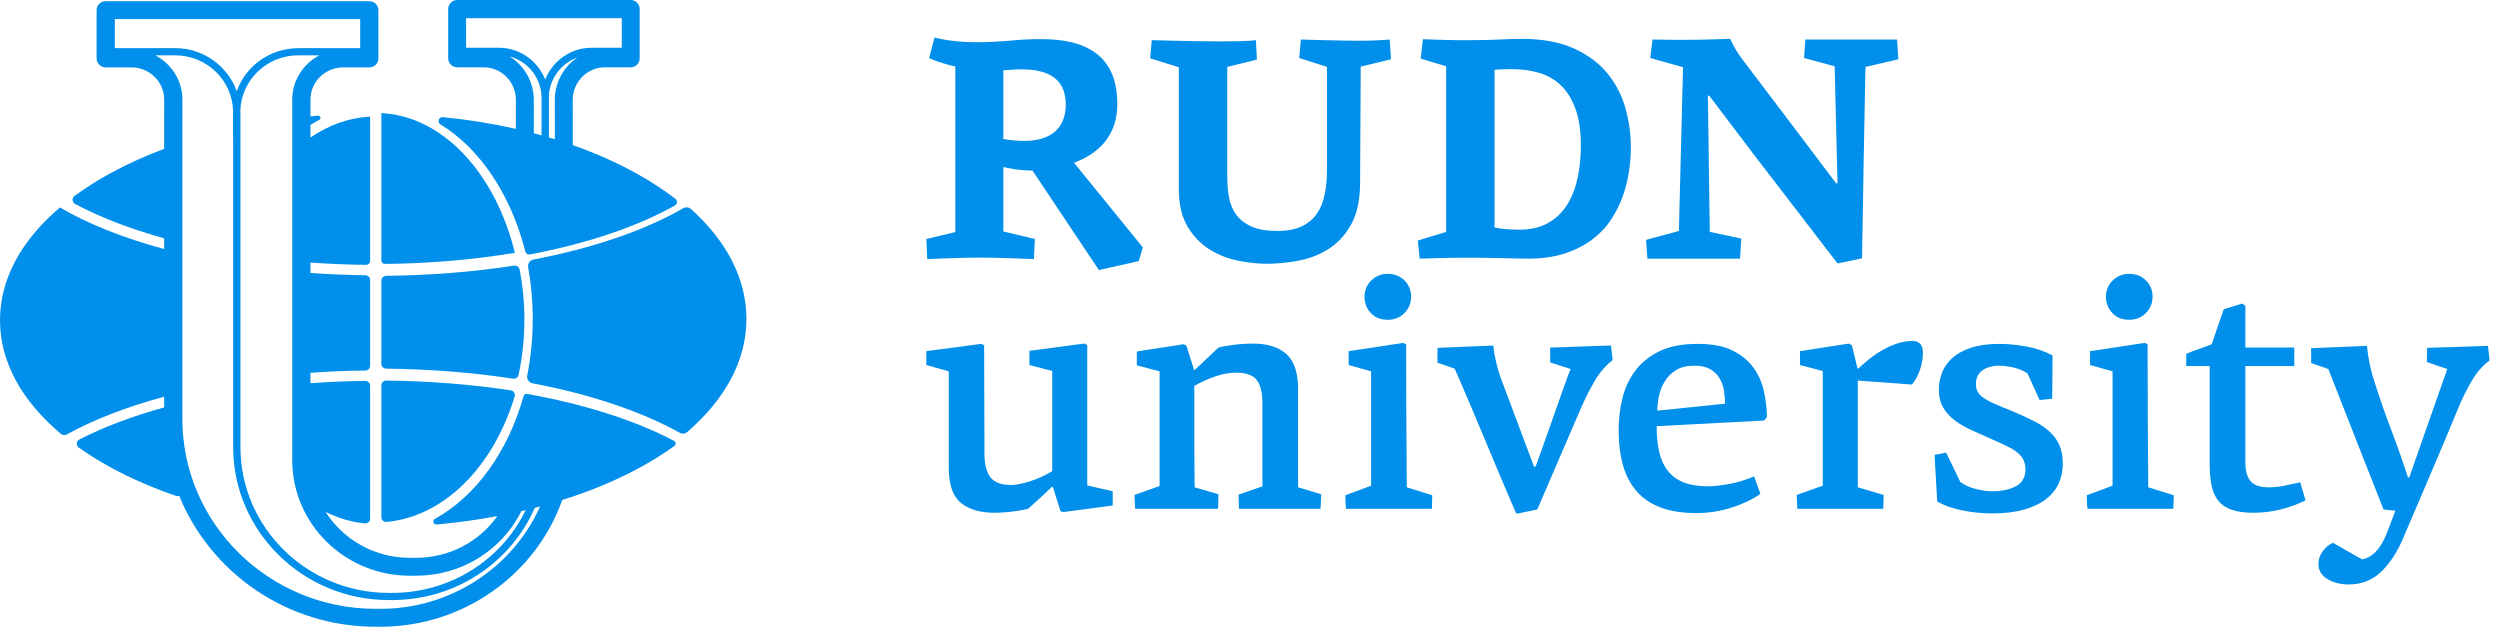
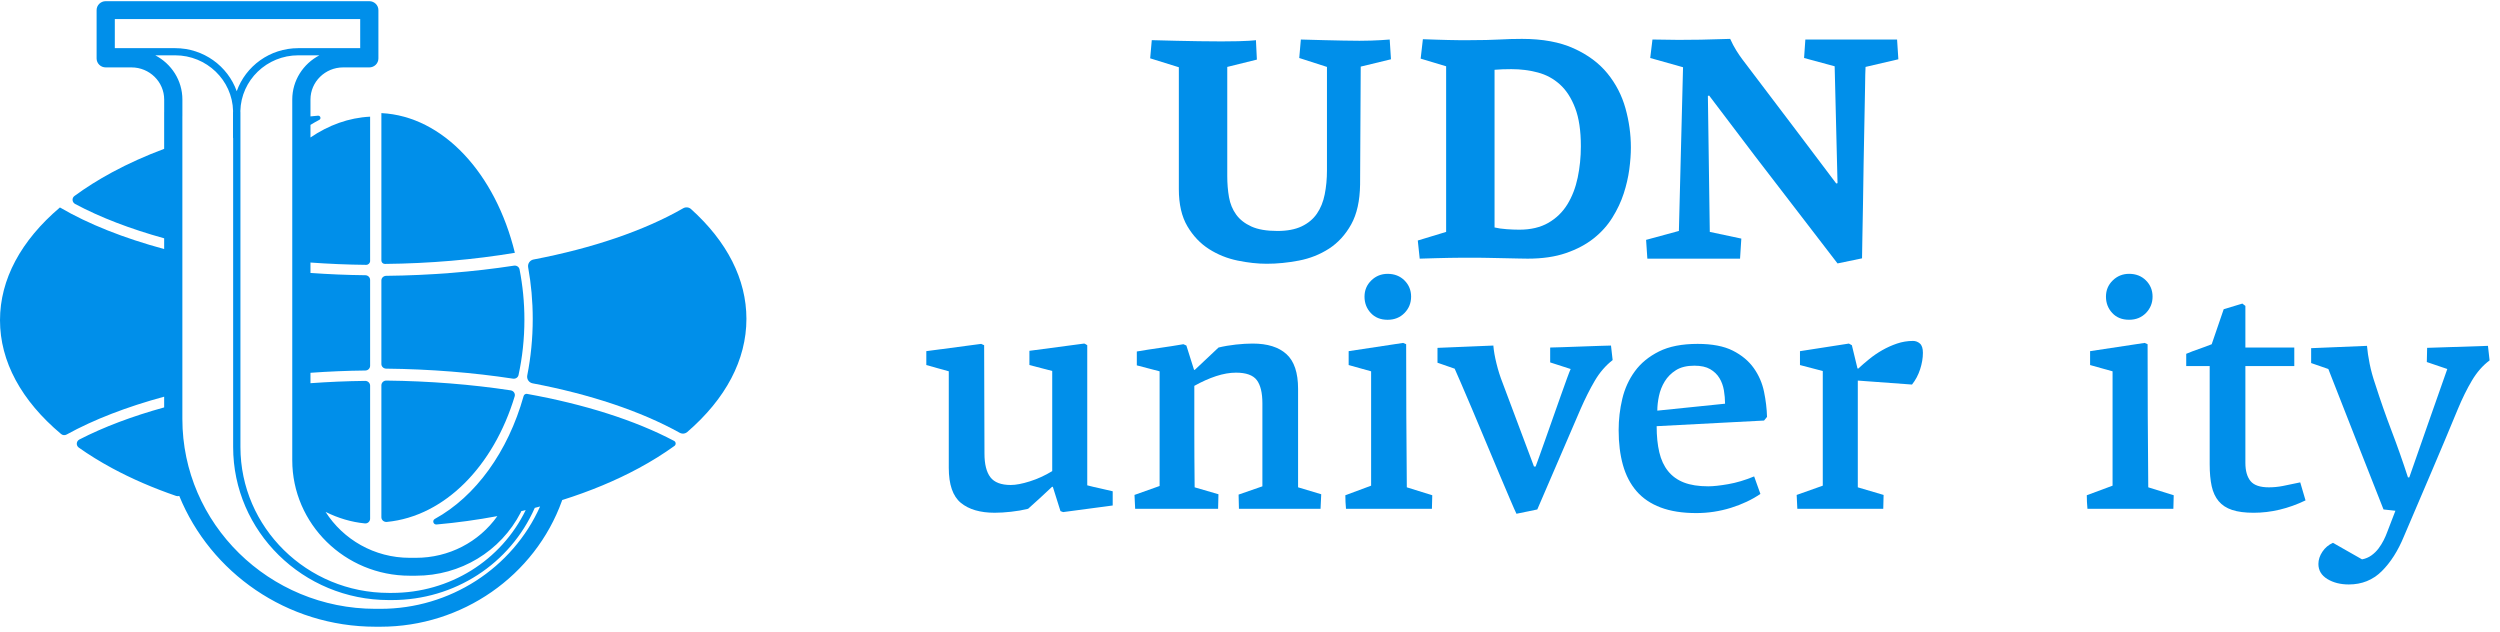
<svg xmlns="http://www.w3.org/2000/svg" width="190" height="48" viewBox="0 0 190 48" fill="none">
  <g clip-path="url(#clip0_5996_370)">
    <path fill-rule="evenodd" clip-rule="evenodd" d="M29.404 39.666C33.806 39.239 37.522 35.412 39.116 30.121C39.178 29.915 39.035 29.7 38.814 29.667C35.824 29.215 32.635 28.959 29.364 28.924C29.156 28.921 28.985 29.084 28.985 29.285V39.31C28.985 39.525 29.181 39.688 29.404 39.666Z" fill="#008FEA" />
-     <path fill-rule="evenodd" clip-rule="evenodd" d="M33.478 9.458C36.471 11.28 38.824 14.783 39.925 19.116C39.964 19.269 40.112 19.367 40.265 19.338C44.572 18.523 48.381 17.251 51.298 15.614C51.483 15.51 51.502 15.243 51.333 15.113C50.468 14.448 49.505 13.817 48.45 13.226C46.941 12.383 45.291 11.649 43.53 11.03V8.661C43.53 8.647 43.527 8.634 43.526 8.62V7.6C43.526 6.231 44.621 5.117 45.968 5.117H47.878C47.888 5.117 47.897 5.114 47.906 5.114C47.916 5.114 47.925 5.117 47.935 5.117C48.311 5.117 48.615 4.807 48.615 4.425V0.691C48.615 0.309 48.311 0 47.935 0H34.745C34.369 0 34.064 0.309 34.064 0.691V4.425C34.064 4.807 34.369 5.117 34.745 5.117C34.764 5.117 34.782 5.113 34.801 5.111C34.82 5.113 34.838 5.117 34.858 5.117H36.768C38.114 5.117 39.209 6.231 39.209 7.6V8.656C39.209 8.657 39.209 8.659 39.209 8.661V9.795C37.425 9.392 35.568 9.09 33.657 8.902C33.344 8.871 33.208 9.294 33.478 9.458ZM42.166 7.6V8.886C42.166 8.899 42.169 8.912 42.17 8.926V10.584C42.02 10.538 41.871 10.491 41.72 10.446V7.143C41.851 5.852 42.718 4.783 43.885 4.369C42.852 5.061 42.166 6.25 42.166 7.6ZM47.255 1.383V3.63H44.95C43.36 3.63 41.997 4.632 41.435 6.046C40.872 4.632 39.51 3.63 37.92 3.63H35.424V1.383H47.255ZM40.568 8.891C40.568 8.889 40.569 8.888 40.569 8.886V7.6C40.569 6.195 39.825 4.966 38.72 4.289C40.093 4.645 41.117 5.889 41.163 7.383C41.162 7.418 41.157 7.452 41.157 7.487V10.287C40.962 10.232 40.766 10.177 40.568 10.126V8.891Z" fill="#008FEA" />
    <path fill-rule="evenodd" clip-rule="evenodd" d="M29.25 20.058C32.68 20.025 36.02 19.733 39.13 19.213C37.662 13.202 33.691 8.83 28.985 8.596V19.795C28.985 19.941 29.105 20.06 29.25 20.058Z" fill="#008FEA" />
    <path fill-rule="evenodd" clip-rule="evenodd" d="M51.23 33.508C48.254 31.936 44.399 30.717 40.057 29.936C39.94 29.915 39.827 29.986 39.795 30.098C38.607 34.339 36.147 37.735 33.049 39.437C32.83 39.556 32.931 39.883 33.179 39.861C34.758 39.72 36.3 39.506 37.799 39.225C36.398 41.202 34.111 42.394 31.611 42.394H31.14C28.446 42.394 26.078 40.998 24.744 38.904C25.688 39.374 26.69 39.678 27.732 39.78C27.945 39.801 28.129 39.629 28.129 39.419V29.312C28.129 29.11 27.96 28.946 27.754 28.948C26.35 28.964 24.961 29.025 23.596 29.123V28.332C24.965 28.234 26.357 28.174 27.765 28.159C27.966 28.157 28.129 27.997 28.129 27.799V21.277C28.129 21.079 27.966 20.919 27.765 20.917C26.357 20.902 24.965 20.842 23.596 20.744V19.953C24.985 20.053 26.397 20.114 27.826 20.129C27.992 20.13 28.129 19.998 28.129 19.835V8.867C26.506 8.947 24.973 9.511 23.596 10.448V9.492C23.816 9.357 24.038 9.228 24.265 9.11C24.431 9.024 24.353 8.776 24.166 8.792C23.975 8.807 23.786 8.829 23.596 8.847V8.835L23.596 8.829V7.565C23.596 6.218 24.711 5.123 26.08 5.123H28.025C28.032 5.123 28.038 5.121 28.046 5.121C28.053 5.121 28.06 5.123 28.067 5.123C28.449 5.123 28.759 4.818 28.759 4.443V0.77C28.759 0.394 28.449 0.09 28.067 0.09H8.034C7.652 0.09 7.342 0.394 7.342 0.77V4.443C7.342 4.818 7.652 5.123 8.034 5.123C8.037 5.123 8.039 5.122 8.042 5.122C8.044 5.122 8.047 5.123 8.049 5.123H9.993C11.363 5.123 12.478 6.218 12.478 7.565V8.531C12.478 8.536 12.476 8.54 12.476 8.544V11.312C11.074 11.837 9.746 12.432 8.513 13.099C7.471 13.662 6.518 14.263 5.658 14.895C5.444 15.053 5.475 15.376 5.71 15.502C7.626 16.528 9.921 17.404 12.476 18.111V18.928C9.423 18.1 6.722 17.037 4.56 15.769L4.556 15.765C1.59 18.284 -9.15527e-05 21.235 -9.15527e-05 24.338C-9.15527e-05 27.471 1.621 30.449 4.643 32.985C4.76 33.084 4.928 33.099 5.062 33.024C7.135 31.881 9.655 30.913 12.476 30.148V30.963C10.063 31.631 7.883 32.449 6.035 33.401C5.789 33.528 5.766 33.861 5.991 34.02C6.763 34.565 7.603 35.085 8.513 35.577C10.01 36.386 11.646 37.092 13.388 37.691C13.469 37.719 13.551 37.715 13.624 37.691C15.995 43.509 21.786 47.631 28.542 47.631H28.921C35.109 47.631 40.651 43.781 42.713 38.05C42.718 38.035 42.72 38.02 42.724 38.004C44.825 37.343 46.785 36.532 48.552 35.577C49.535 35.046 50.436 34.482 51.257 33.89C51.392 33.792 51.378 33.587 51.23 33.508ZM22.212 7.565V8.539C22.212 8.541 22.212 8.542 22.212 8.544V34.978C22.212 39.817 26.217 43.754 31.14 43.754H31.611C34.993 43.754 38.046 41.912 39.578 38.945C39.594 38.913 39.605 38.881 39.616 38.848C39.73 38.822 39.841 38.794 39.954 38.767C38.084 42.613 34.172 45.061 29.784 45.061H29.551C23.332 45.061 18.273 40.088 18.273 33.976V10.462V8.558V8.537C18.273 8.504 18.268 8.471 18.268 8.437C18.322 6.095 20.274 4.204 22.671 4.204H24.275C23.05 4.843 22.212 6.109 22.212 7.565ZM27.375 1.45V3.66H22.671C20.507 3.66 18.668 5.03 17.991 6.932C17.314 5.03 15.474 3.66 13.312 3.66H8.726V1.45H27.375ZM28.921 46.271H28.542C20.447 46.271 13.86 39.797 13.86 31.84V8.843C13.86 8.838 13.862 8.834 13.862 8.829V7.565C13.862 6.109 13.025 4.843 11.799 4.204H13.312C15.708 4.204 17.66 6.095 17.714 8.437C17.713 8.471 17.709 8.504 17.709 8.537V10.462C17.709 10.48 17.716 10.495 17.719 10.512V33.976C17.719 40.388 23.027 45.605 29.551 45.605H29.784C34.54 45.605 38.765 42.865 40.643 38.598C40.778 38.563 40.912 38.527 41.047 38.491C38.95 43.181 34.194 46.271 28.921 46.271Z" fill="#008FEA" />
    <path fill-rule="evenodd" clip-rule="evenodd" d="M52.517 15.888C52.353 15.741 52.113 15.719 51.922 15.829C48.945 17.539 45.008 18.869 40.546 19.723C40.27 19.776 40.09 20.04 40.14 20.317C40.366 21.573 40.488 22.884 40.488 24.234C40.488 25.72 40.343 27.16 40.072 28.529C40.016 28.809 40.196 29.079 40.477 29.133C44.834 29.961 48.692 31.243 51.652 32.888C51.839 32.992 52.07 32.972 52.232 32.832C55.159 30.306 56.728 27.346 56.728 24.234C56.728 21.225 55.26 18.358 52.517 15.888Z" fill="#008FEA" />
    <path fill-rule="evenodd" clip-rule="evenodd" d="M29.351 28.017C32.685 28.052 35.938 28.314 38.988 28.778C39.182 28.808 39.367 28.689 39.408 28.505C39.698 27.168 39.855 25.756 39.855 24.295C39.855 22.973 39.725 21.692 39.485 20.47C39.448 20.283 39.26 20.16 39.063 20.19C35.992 20.661 32.713 20.927 29.351 20.963C29.149 20.965 28.985 21.12 28.985 21.313V27.666C28.985 27.859 29.149 28.015 29.351 28.017Z" fill="#008FEA" />
  </g>
  <g clip-path="url(#clip1_5996_370)">
    <path fill-rule="evenodd" clip-rule="evenodd" d="M82.631 36.885V26.236C82.531 26.169 82.456 26.127 82.405 26.109L78.235 26.662V27.742L79.969 28.194V35.805C79.419 36.14 78.852 36.399 78.269 36.583C77.686 36.767 77.202 36.859 76.819 36.859C76.087 36.859 75.569 36.663 75.269 36.27C74.969 35.875 74.82 35.277 74.82 34.473C74.82 33.084 74.816 31.707 74.807 30.342C74.799 28.977 74.795 27.608 74.795 26.236L74.567 26.135L70.4 26.687V27.742C70.684 27.826 70.969 27.906 71.254 27.982C71.538 28.056 71.822 28.135 72.107 28.219V35.553C72.107 36.826 72.413 37.714 73.024 38.216C73.635 38.718 74.493 38.969 75.598 38.969C75.967 38.969 76.381 38.944 76.841 38.893C77.302 38.844 77.734 38.768 78.135 38.668C78.721 38.148 79.332 37.587 79.969 36.985C79.985 37.002 80.002 37.01 80.019 37.01L80.596 38.844L80.798 38.919L84.565 38.417V37.337C84.23 37.254 83.904 37.178 83.586 37.111C83.267 37.044 82.949 36.969 82.631 36.885Z" fill="#008FEA" />
    <path fill-rule="evenodd" clip-rule="evenodd" d="M98.654 29.552C98.654 28.33 98.361 27.45 97.772 26.915C97.185 26.379 96.328 26.111 95.202 26.111C94.816 26.111 94.392 26.136 93.93 26.186C93.468 26.237 93.027 26.311 92.607 26.413L90.793 28.12C90.776 28.12 90.768 28.116 90.768 28.108C90.768 28.099 90.76 28.094 90.743 28.094L90.165 26.261L89.939 26.16C89.353 26.261 88.763 26.354 88.168 26.437C87.574 26.521 86.983 26.613 86.398 26.713V27.768L88.13 28.221V36.935L86.222 37.614L86.272 38.668H92.576L92.602 37.563L90.793 37.036C90.776 35.463 90.768 34.056 90.768 32.817V29.325C91.337 29.008 91.89 28.76 92.426 28.584C92.961 28.41 93.464 28.322 93.932 28.322C94.702 28.322 95.23 28.51 95.515 28.886C95.799 29.262 95.942 29.853 95.942 30.656V36.961L94.133 37.589L94.159 38.668H100.362L100.413 37.563L98.654 37.036V29.552Z" fill="#008FEA" />
    <path fill-rule="evenodd" clip-rule="evenodd" d="M104.218 21.314C103.874 21.649 103.703 22.06 103.703 22.544C103.703 23.031 103.861 23.445 104.18 23.788C104.498 24.131 104.924 24.304 105.46 24.304C105.98 24.304 106.406 24.131 106.742 23.788C107.076 23.445 107.244 23.031 107.244 22.544C107.244 22.06 107.076 21.649 106.742 21.314C106.406 20.98 105.98 20.812 105.46 20.812C104.975 20.812 104.56 20.98 104.218 21.314Z" fill="#008FEA" />
    <path fill-rule="evenodd" clip-rule="evenodd" d="M106.88 31.599C106.871 29.798 106.868 27.985 106.868 26.161L106.641 26.061L102.498 26.688V27.743C102.777 27.827 103.062 27.907 103.351 27.982C103.64 28.058 103.924 28.136 104.205 28.22V36.911L102.246 37.639C102.246 37.823 102.249 37.995 102.259 38.154C102.266 38.313 102.279 38.484 102.296 38.669H108.826C108.826 38.484 108.83 38.313 108.839 38.154C108.847 37.995 108.852 37.823 108.852 37.639L106.918 37.036C106.9 35.211 106.888 33.398 106.88 31.599Z" fill="#008FEA" />
    <path fill-rule="evenodd" clip-rule="evenodd" d="M121.543 26.287C121.099 26.304 120.627 26.32 120.124 26.337C119.621 26.354 119.149 26.371 118.705 26.387C118.261 26.404 117.965 26.412 117.813 26.412V27.543L119.371 28.045C119.32 28.145 119.229 28.38 119.095 28.748C118.96 29.116 118.801 29.56 118.618 30.079C118.433 30.598 118.237 31.155 118.028 31.749C117.818 32.343 117.621 32.9 117.438 33.42C117.253 33.938 117.094 34.387 116.96 34.764C116.826 35.14 116.741 35.371 116.708 35.454H116.582L114.198 29.099C114.013 28.631 113.857 28.141 113.733 27.63C113.606 27.12 113.527 26.663 113.494 26.262L109.249 26.438V27.567L110.555 28.02C110.639 28.204 110.801 28.576 111.044 29.138C111.287 29.699 111.567 30.356 111.886 31.109C112.204 31.863 112.543 32.671 112.903 33.532C113.264 34.395 113.602 35.202 113.92 35.956C114.239 36.71 114.52 37.371 114.762 37.94C115.005 38.509 115.168 38.878 115.251 39.046L116.834 38.719L120.124 31.084C120.476 30.28 120.835 29.564 121.205 28.936C121.572 28.309 122.024 27.785 122.561 27.366L122.435 26.262C122.284 26.262 121.987 26.27 121.543 26.287Z" fill="#008FEA" />
    <path fill-rule="evenodd" clip-rule="evenodd" d="M133.29 27.98C132.904 27.436 132.373 26.992 131.694 26.649C131.017 26.306 130.124 26.135 129.02 26.135C127.831 26.135 126.851 26.327 126.082 26.712C125.311 27.098 124.699 27.6 124.248 28.219C123.795 28.839 123.478 29.538 123.293 30.316C123.108 31.095 123.017 31.886 123.017 32.69C123.017 33.678 123.126 34.56 123.343 35.34C123.561 36.118 123.905 36.78 124.373 37.324C124.842 37.867 125.454 38.283 126.207 38.567C126.96 38.852 127.864 38.994 128.919 38.994C129.824 38.994 130.703 38.859 131.557 38.593C132.411 38.325 133.155 37.972 133.791 37.538L133.315 36.207C132.627 36.492 131.97 36.688 131.344 36.796C130.716 36.905 130.209 36.96 129.824 36.96C129.087 36.96 128.471 36.863 127.977 36.671C127.483 36.478 127.082 36.19 126.773 35.804C126.462 35.42 126.24 34.942 126.107 34.373C125.972 33.804 125.906 33.142 125.906 32.389L134.067 31.962L134.294 31.685C134.277 31.066 134.202 30.429 134.067 29.777C133.933 29.123 133.675 28.525 133.29 27.98ZM125.956 31.209C125.956 30.856 125.997 30.485 126.082 30.09C126.165 29.697 126.311 29.328 126.521 28.985C126.73 28.643 127.014 28.358 127.375 28.131C127.735 27.906 128.2 27.792 128.769 27.792C129.27 27.792 129.674 27.88 129.974 28.056C130.276 28.232 130.51 28.458 130.677 28.734C130.845 29.01 130.957 29.32 131.017 29.663C131.075 30.006 131.104 30.346 131.104 30.681L125.956 31.209Z" fill="#008FEA" />
    <path fill-rule="evenodd" clip-rule="evenodd" d="M145.388 25.91C144.969 25.91 144.564 25.978 144.17 26.111C143.776 26.246 143.404 26.413 143.052 26.614C142.701 26.814 142.37 27.04 142.06 27.292C141.75 27.543 141.47 27.786 141.219 28.02L141.168 27.995L140.742 26.237L140.515 26.111L136.798 26.689V27.744L138.531 28.197V36.911L136.547 37.615L136.597 38.669H143.128L143.153 37.615L141.193 37.037V28.924L145.313 29.226C145.58 28.891 145.785 28.506 145.928 28.07C146.069 27.635 146.141 27.216 146.141 26.814C146.141 26.48 146.066 26.246 145.916 26.111C145.765 25.978 145.589 25.91 145.388 25.91Z" fill="#008FEA" />
-     <path fill-rule="evenodd" clip-rule="evenodd" d="M155.78 32.816C155.453 32.514 155.06 32.246 154.6 32.011C154.138 31.778 153.607 31.535 153.005 31.283C152.519 31.083 152.096 30.907 151.736 30.756C151.376 30.606 151.079 30.454 150.845 30.304C150.61 30.153 150.438 29.989 150.33 29.813C150.22 29.639 150.167 29.434 150.167 29.199C150.167 28.73 150.333 28.379 150.669 28.144C151.003 27.91 151.438 27.792 151.975 27.792C152.209 27.792 152.523 27.829 152.917 27.906C153.31 27.98 153.699 28.135 154.085 28.37L155.014 30.405L155.968 30.304C155.968 29.752 155.972 29.203 155.981 28.658C155.989 28.115 155.993 27.567 155.993 27.013C155.357 26.679 154.675 26.449 153.946 26.323C153.218 26.197 152.56 26.135 151.975 26.135C151.121 26.135 150.401 26.231 149.815 26.423C149.228 26.616 148.756 26.872 148.396 27.189C148.035 27.508 147.771 27.876 147.605 28.295C147.437 28.713 147.353 29.148 147.353 29.601C147.353 30.153 147.466 30.617 147.693 30.995C147.918 31.372 148.22 31.698 148.597 31.975C148.973 32.25 149.396 32.493 149.865 32.703C150.333 32.912 150.81 33.126 151.297 33.343C151.665 33.51 152.008 33.665 152.327 33.808C152.644 33.95 152.925 34.105 153.168 34.273C153.41 34.439 153.599 34.637 153.733 34.862C153.866 35.089 153.934 35.361 153.934 35.678C153.934 36.265 153.695 36.688 153.218 36.947C152.741 37.207 152.133 37.337 151.397 37.337C151.062 37.337 150.664 37.282 150.204 37.173C149.743 37.064 149.338 36.884 148.986 36.633L147.906 34.398C147.771 34.432 147.625 34.46 147.466 34.486C147.307 34.511 147.161 34.54 147.027 34.574L147.228 38.115C147.714 38.4 148.333 38.622 149.087 38.781C149.84 38.94 150.619 39.02 151.422 39.02C152.343 39.02 153.143 38.922 153.821 38.73C154.499 38.538 155.055 38.274 155.491 37.939C155.926 37.604 156.248 37.207 156.458 36.745C156.667 36.287 156.772 35.788 156.772 35.252C156.772 34.699 156.688 34.231 156.521 33.845C156.353 33.46 156.106 33.117 155.78 32.816Z" fill="#008FEA" />
    <path fill-rule="evenodd" clip-rule="evenodd" d="M161.811 24.302C162.331 24.302 162.757 24.131 163.092 23.788C163.427 23.444 163.595 23.029 163.595 22.543C163.595 22.058 163.427 21.648 163.092 21.313C162.757 20.979 162.331 20.811 161.811 20.811C161.326 20.811 160.911 20.979 160.568 21.313C160.225 21.648 160.053 22.058 160.053 22.543C160.053 23.029 160.212 23.444 160.532 23.788C160.849 24.131 161.275 24.302 161.811 24.302Z" fill="#008FEA" />
    <path fill-rule="evenodd" clip-rule="evenodd" d="M163.23 31.599C163.221 29.798 163.217 27.985 163.217 26.161L162.992 26.061L158.847 26.688V27.743C159.128 27.827 159.412 27.907 159.701 27.982C159.99 28.058 160.275 28.136 160.555 28.22V36.911L158.596 37.639C158.596 37.823 158.6 37.995 158.609 38.154C158.617 38.313 158.629 38.484 158.646 38.669H165.176C165.176 38.484 165.181 38.313 165.189 38.154C165.197 37.995 165.202 37.823 165.202 37.639L163.268 37.036C163.251 35.211 163.238 33.398 163.23 31.599Z" fill="#008FEA" />
    <path fill-rule="evenodd" clip-rule="evenodd" d="M174.818 36.66C174.282 36.778 173.838 36.87 173.486 36.936C173.135 37.004 172.784 37.037 172.432 37.037C171.763 37.037 171.297 36.878 171.038 36.559C170.779 36.239 170.649 35.778 170.649 35.173V27.82H174.366V26.413H170.649V23.249C170.615 23.214 170.577 23.185 170.534 23.161C170.492 23.135 170.455 23.106 170.42 23.072L169.001 23.5L168.089 26.162C167.753 26.295 167.425 26.416 167.107 26.526C166.789 26.635 166.471 26.756 166.153 26.89V27.82H167.936V35.279C167.936 35.932 167.987 36.489 168.088 36.949C168.19 37.41 168.366 37.791 168.621 38.092C168.875 38.394 169.216 38.616 169.647 38.758C170.078 38.9 170.621 38.97 171.276 38.97C172.599 38.97 173.914 38.657 175.22 38.029C175.153 37.798 175.086 37.571 175.019 37.347C174.951 37.124 174.885 36.895 174.818 36.66Z" fill="#008FEA" />
    <path fill-rule="evenodd" clip-rule="evenodd" d="M189.147 26.838C189.121 26.655 189.1 26.469 189.084 26.285L184.462 26.436C184.462 26.62 184.458 26.8 184.45 26.976C184.442 27.152 184.438 27.332 184.438 27.515L185.994 28.044C185.509 29.417 185.027 30.786 184.55 32.15C184.073 33.515 183.592 34.892 183.106 36.282H183.005C182.62 35.093 182.206 33.916 181.762 32.752C181.318 31.589 180.904 30.404 180.519 29.199C180.334 28.663 180.193 28.144 180.092 27.642C179.992 27.139 179.924 26.687 179.891 26.285L175.647 26.461V27.592L176.953 28.044C177.656 29.836 178.355 31.618 179.05 33.393C179.745 35.168 180.444 36.943 181.147 38.718L182.051 38.818L181.423 40.451C181.357 40.635 181.269 40.836 181.16 41.054C181.051 41.271 180.921 41.481 180.771 41.681C180.62 41.882 180.44 42.058 180.23 42.209C180.021 42.36 179.783 42.461 179.514 42.511L177.304 41.254C176.969 41.405 176.701 41.632 176.501 41.933C176.3 42.234 176.199 42.543 176.199 42.862C176.199 43.347 176.425 43.728 176.877 44.005C177.329 44.281 177.873 44.419 178.51 44.419C179.498 44.419 180.331 44.085 181.009 43.415C181.687 42.744 182.252 41.857 182.704 40.752C183.391 39.145 184.077 37.538 184.763 35.93C185.45 34.322 186.129 32.707 186.799 31.083C187.133 30.279 187.488 29.559 187.866 28.923C188.242 28.287 188.691 27.776 189.209 27.391C189.193 27.207 189.172 27.023 189.147 26.838Z" fill="#008FEA" />
    <path fill-rule="evenodd" clip-rule="evenodd" d="M103.367 14.018L103.415 5.062L105.714 4.505L105.617 3.004C105.617 3.004 104.572 3.099 103.32 3.099C102.067 3.099 98.864 3.004 98.864 3.004L98.743 4.408L100.849 5.086V12.954C100.849 13.599 100.792 14.205 100.679 14.769C100.567 15.335 100.37 15.822 100.088 16.234C99.807 16.645 99.421 16.968 98.93 17.202C98.44 17.436 97.825 17.553 97.084 17.553C96.263 17.553 95.603 17.441 95.105 17.214C94.607 16.988 94.221 16.686 93.947 16.306C93.674 15.928 93.493 15.488 93.404 14.987C93.316 14.487 93.272 13.954 93.272 13.389V5.086L95.523 4.529L95.451 3.052C95.451 3.052 94.916 3.147 92.828 3.147C90.74 3.147 87.535 3.052 87.535 3.052L87.413 4.433L89.592 5.111V14.382C89.592 15.528 89.81 16.468 90.245 17.202C90.681 17.937 91.23 18.513 91.892 18.933C92.553 19.353 93.276 19.643 94.058 19.804C94.841 19.965 95.579 20.046 96.273 20.046C97.064 20.046 97.878 19.965 98.719 19.804C99.556 19.643 100.319 19.34 101.006 18.897C101.691 18.453 102.253 17.84 102.689 17.057C103.124 16.275 103.35 15.261 103.367 14.018Z" fill="#008FEA" />
    <path fill-rule="evenodd" clip-rule="evenodd" d="M111.165 19.586H112.304C112.448 19.586 112.706 19.59 113.078 19.598C113.449 19.606 113.84 19.614 114.252 19.622C114.663 19.631 115.05 19.639 115.413 19.647C115.777 19.655 116.007 19.658 116.103 19.658C117.218 19.658 118.186 19.518 119.008 19.235C119.832 18.953 120.533 18.581 121.115 18.121C121.695 17.662 122.172 17.133 122.542 16.535C122.913 15.939 123.201 15.33 123.402 14.708C123.604 14.088 123.745 13.473 123.827 12.869C123.907 12.263 123.947 11.711 123.947 11.21C123.947 10.21 123.81 9.218 123.536 8.233C123.261 7.249 122.805 6.365 122.167 5.582C121.53 4.799 120.679 4.165 119.614 3.682C118.549 3.197 117.233 2.955 115.668 2.955C115.377 2.955 115.091 2.96 114.808 2.967C114.526 2.976 114.236 2.988 113.937 3.004C113.638 3.02 113.308 3.032 112.945 3.04C112.581 3.048 112.173 3.053 111.722 3.053H110.851C110.592 3.053 110.33 3.048 110.064 3.04C109.797 3.032 109.515 3.024 109.216 3.016C108.918 3.008 108.559 2.996 108.139 2.98L107.97 4.456L109.906 5.037V17.625L107.752 18.279L107.897 19.658C108.349 19.643 108.757 19.631 109.12 19.622C109.483 19.614 109.829 19.606 110.16 19.598C110.491 19.59 110.826 19.586 111.165 19.586ZM113.586 5.304C113.763 5.288 113.963 5.276 114.188 5.267C114.414 5.26 114.64 5.255 114.864 5.255C115.572 5.255 116.243 5.34 116.878 5.51C117.513 5.679 118.071 5.981 118.554 6.418C119.037 6.853 119.422 7.45 119.711 8.208C120.002 8.967 120.146 9.936 120.146 11.114C120.146 11.936 120.065 12.732 119.905 13.498C119.744 14.264 119.483 14.942 119.121 15.531C118.759 16.12 118.277 16.588 117.674 16.936C117.071 17.283 116.335 17.456 115.467 17.456C115.177 17.456 114.861 17.443 114.515 17.419C114.168 17.396 113.859 17.351 113.586 17.287V5.304Z" fill="#008FEA" />
    <path fill-rule="evenodd" clip-rule="evenodd" d="M125.103 18.23L125.199 19.659H132.244L132.341 18.133L129.944 17.625L129.799 7.288L129.896 7.264L133.382 11.864L139.652 20.021L141.515 19.634C141.515 19.36 141.524 18.848 141.54 18.097C141.555 17.346 141.572 16.479 141.588 15.495C141.604 14.511 141.62 13.466 141.636 12.36C141.652 11.255 141.673 10.205 141.696 9.213C141.721 8.22 141.736 7.353 141.745 6.61C141.753 5.869 141.765 5.36 141.782 5.086L144.275 4.505L144.178 3.003H137.207L137.11 4.408L139.434 5.037L139.652 13.921L139.555 13.946L136.577 9.999L132.414 4.505C132.268 4.311 132.114 4.085 131.953 3.827C131.792 3.569 131.639 3.278 131.494 2.955C131.026 2.972 130.279 2.991 129.254 3.016C128.229 3.04 127.007 3.036 125.587 3.003L125.417 4.408L127.911 5.11L127.596 17.552L125.103 18.23Z" fill="#008FEA" />
-     <path fill-rule="evenodd" clip-rule="evenodd" d="M70.4 18.163L70.472 19.692C70.472 19.692 73.055 19.575 74.488 19.575C75.921 19.575 78.576 19.692 78.576 19.692L78.649 18.163L76.255 17.593V12.693C76.571 12.774 77.407 12.959 78.468 12.962L83.517 20.523L86.543 19.845L86.857 18.805L81.629 12.372C83.523 11.651 85.341 10.16 84.83 6.772C84.206 2.636 79.653 2.983 78.382 2.983C77.11 2.983 73.863 3.57 71.021 2.854L70.612 4.421C70.612 4.421 71.368 4.776 72.605 5.053V17.637L70.4 18.163ZM80.998 7.949C80.998 9.553 80.058 11.215 76.255 10.567V5.344C76.386 5.335 76.515 5.329 76.649 5.317C80.115 4.993 80.998 6.33 80.998 7.949Z" fill="#008FEA" />
  </g>
  <defs>
    <clipPath id="clip0_5996_370">
      <rect width="57.143" height="48" fill="white" />
    </clipPath>
    <clipPath id="clip1_5996_370">
      <rect width="120" height="42.286" fill="white" transform="translate(69.715 2.285)" />
    </clipPath>
  </defs>
</svg>